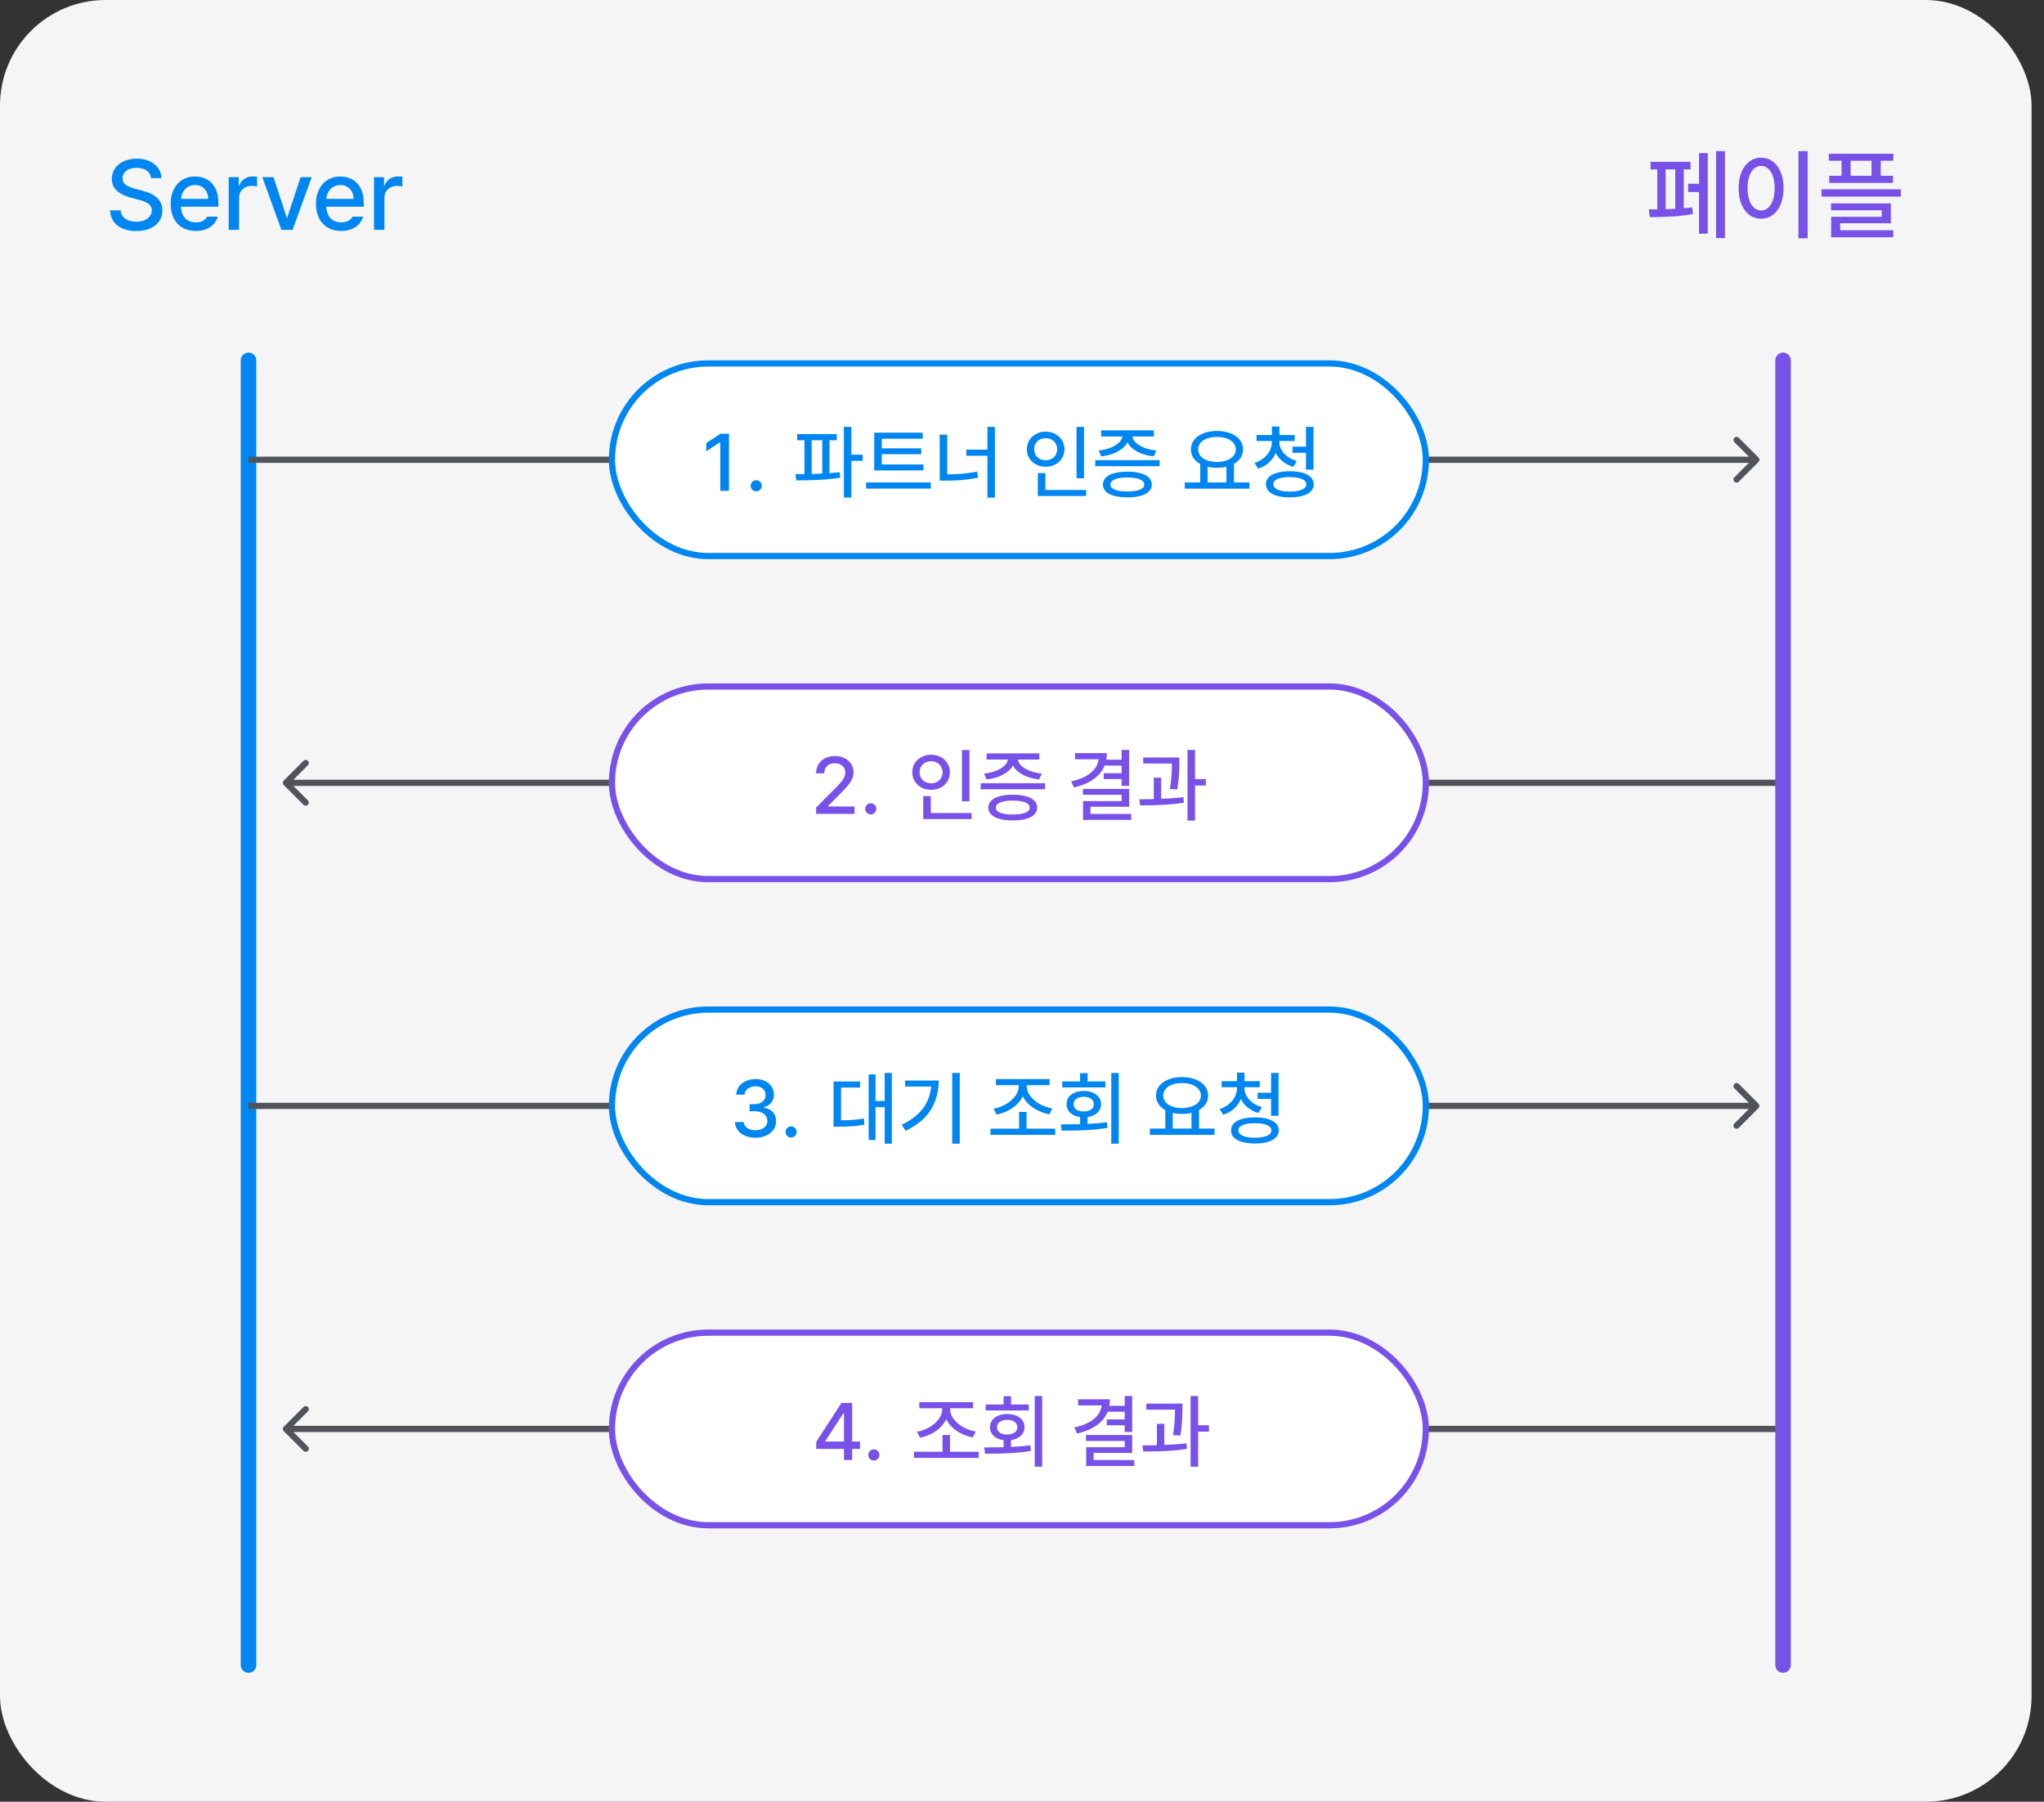
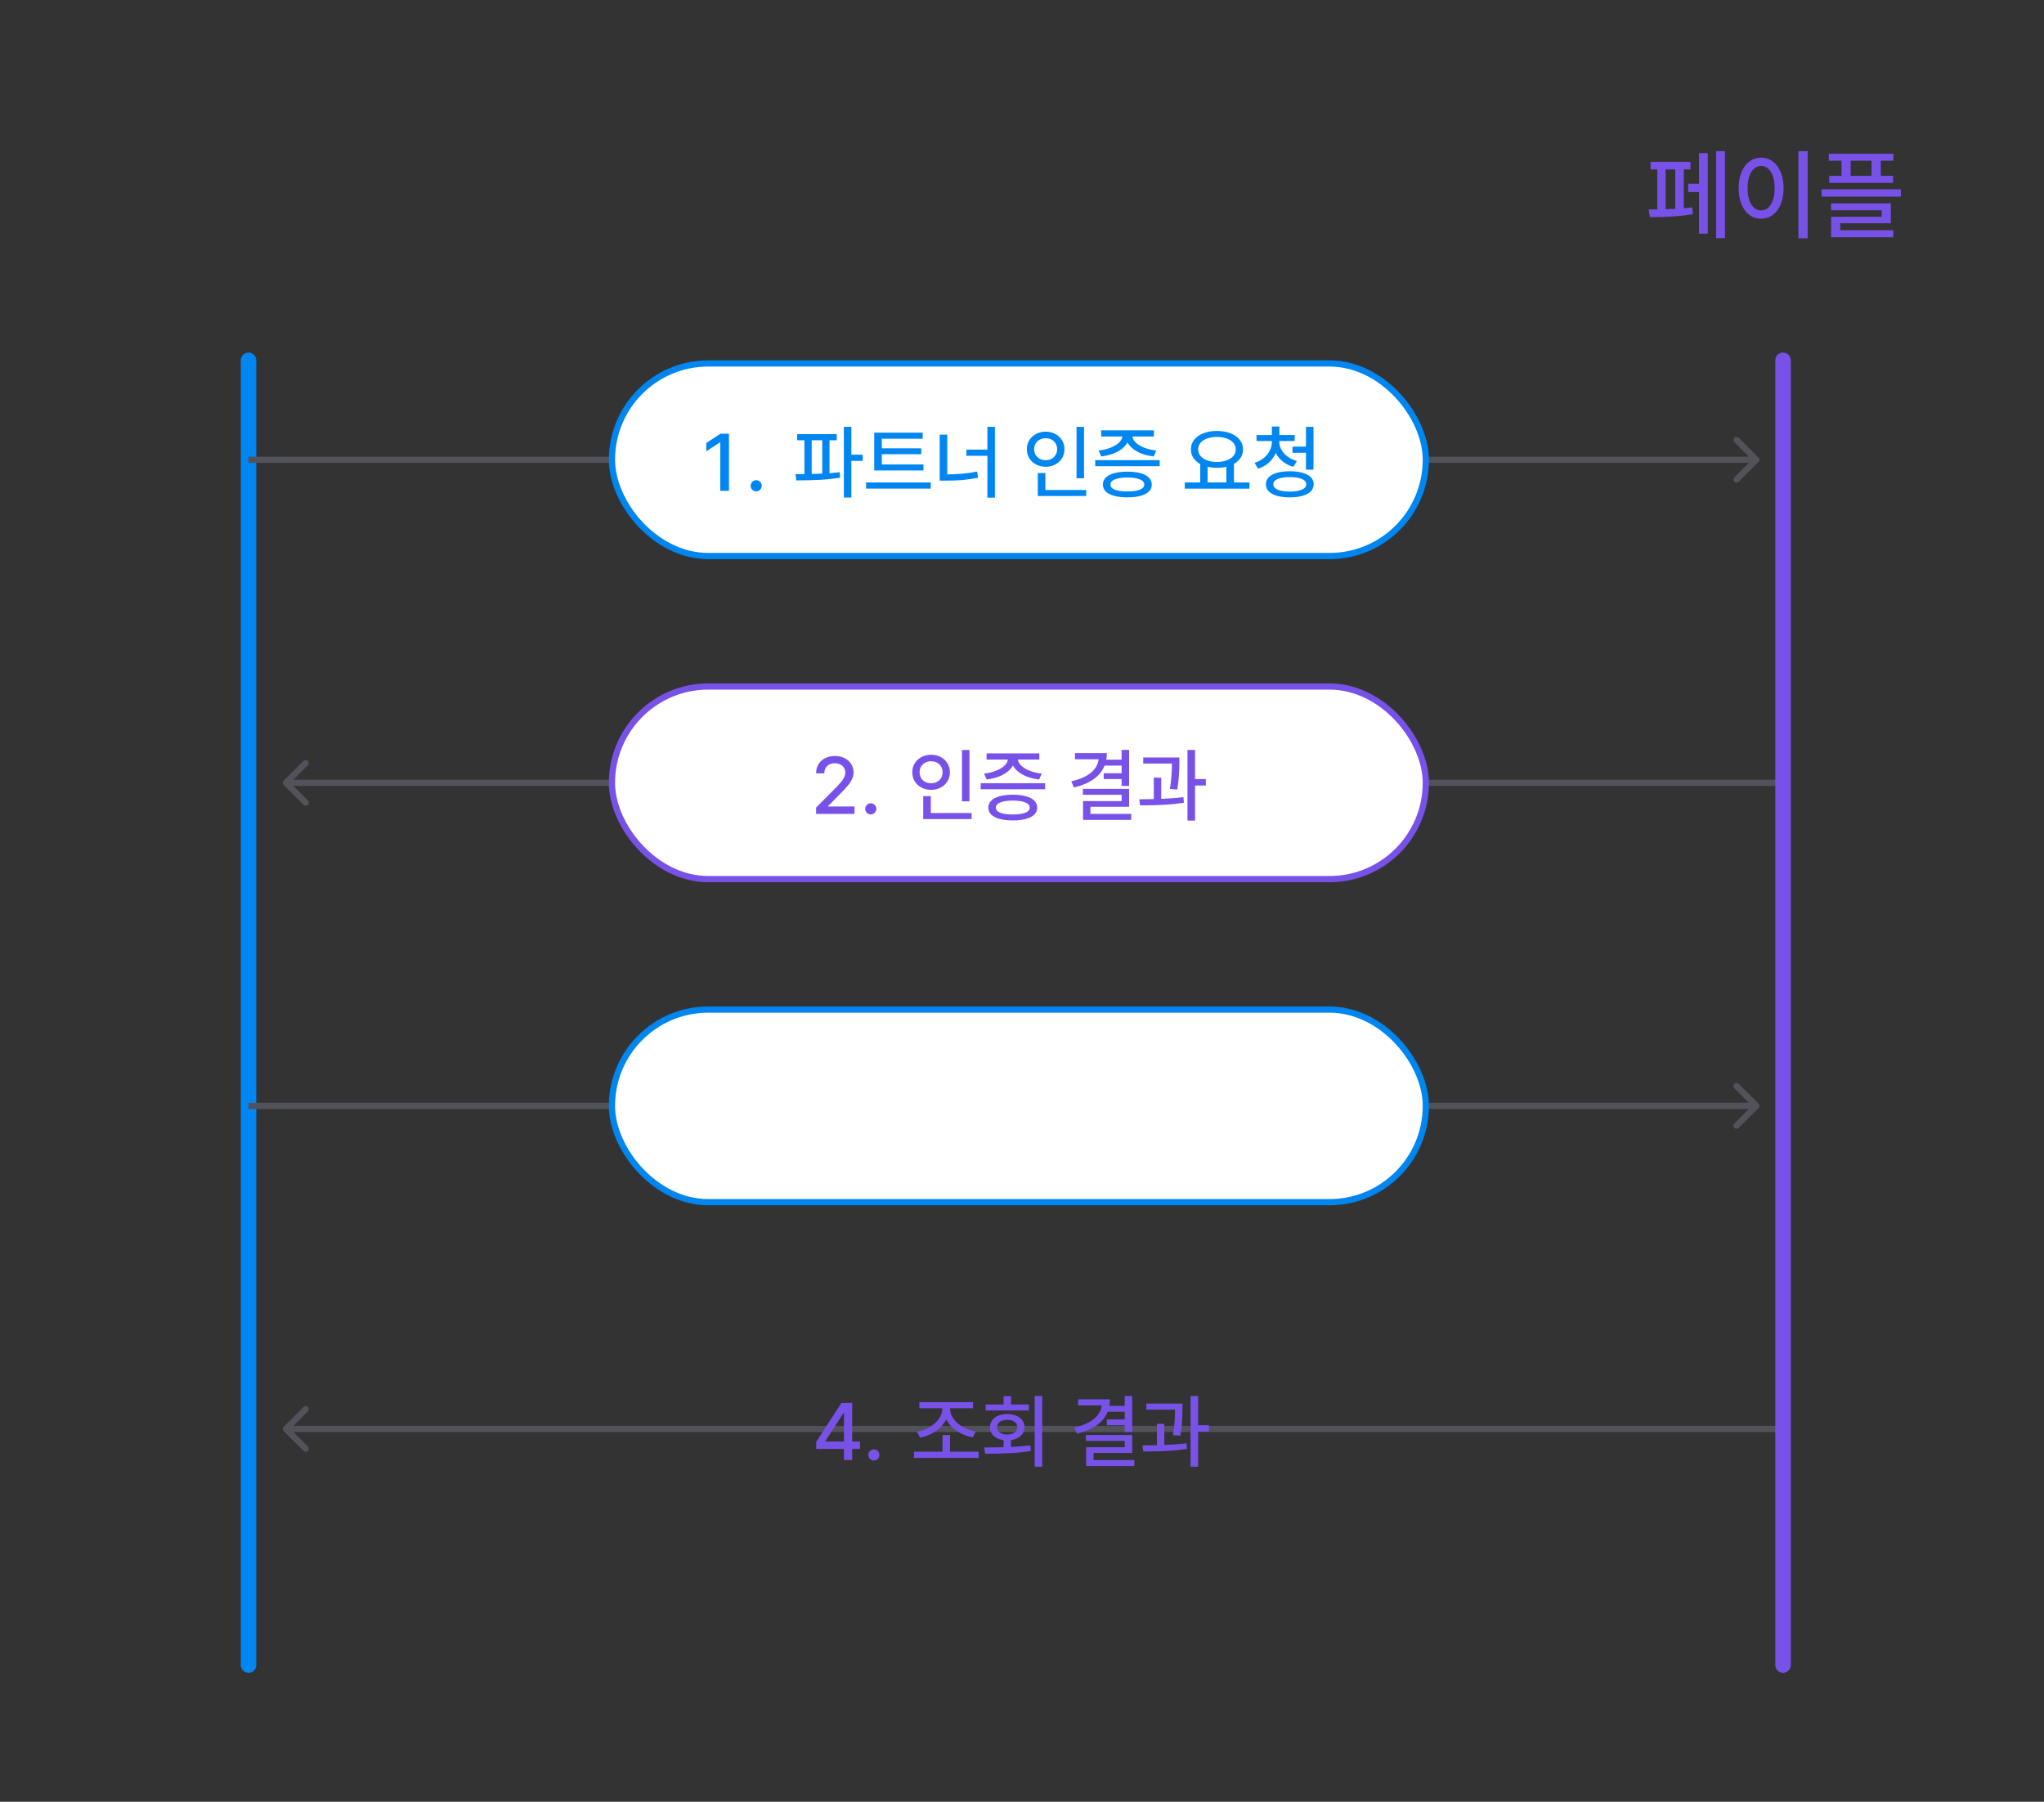
<svg xmlns="http://www.w3.org/2000/svg" width="329" height="290" viewBox="0 0 329 290" fill="none">
  <rect x="0" y="0" width="329" height="290" fill="#333333" stroke="none" />
-   <rect width="327" height="290" rx="17" fill="#F5F5F5" />
-   <path d="M24.312 28.672C24.26 28.151 24.023 27.745 23.602 27.453C23.18 27.162 22.641 27.016 21.984 27.016C21.531 27.016 21.133 27.088 20.789 27.234C20.451 27.375 20.188 27.573 20 27.828C19.812 28.083 19.719 28.37 19.719 28.688C19.719 29.167 19.917 29.537 20.312 29.797C20.708 30.057 21.198 30.255 21.781 30.391L22.875 30.688C25.047 31.213 26.135 32.276 26.141 33.875C26.135 34.516 25.966 35.086 25.633 35.586C25.305 36.086 24.823 36.479 24.188 36.766C23.557 37.047 22.807 37.188 21.938 37.188C21.099 37.188 20.367 37.055 19.742 36.789C19.122 36.518 18.635 36.133 18.281 35.633C17.932 35.133 17.74 34.542 17.703 33.859H19.422C19.469 34.453 19.724 34.906 20.188 35.219C20.656 35.526 21.24 35.682 21.938 35.688C22.417 35.688 22.844 35.612 23.219 35.461C23.599 35.305 23.896 35.089 24.109 34.812C24.328 34.531 24.438 34.208 24.438 33.844C24.438 33.531 24.346 33.268 24.164 33.055C23.982 32.841 23.737 32.667 23.43 32.531C23.128 32.391 22.75 32.26 22.297 32.141L20.953 31.781C20.005 31.521 19.276 31.146 18.766 30.656C18.26 30.167 18.005 29.542 18 28.781C18 28.141 18.174 27.576 18.523 27.086C18.878 26.591 19.359 26.208 19.969 25.938C20.583 25.667 21.271 25.531 22.031 25.531C22.787 25.531 23.461 25.667 24.055 25.938C24.648 26.203 25.115 26.576 25.453 27.055C25.792 27.529 25.969 28.068 25.984 28.672H24.312ZM31.5 37.172C30.677 37.172 29.961 36.992 29.352 36.633C28.742 36.273 28.276 35.766 27.953 35.109C27.63 34.453 27.469 33.688 27.469 32.812C27.469 31.948 27.63 31.182 27.953 30.516C28.276 29.849 28.734 29.331 29.328 28.961C29.922 28.591 30.609 28.406 31.391 28.406C32.073 28.406 32.698 28.555 33.266 28.852C33.833 29.148 34.289 29.617 34.633 30.258C34.982 30.893 35.156 31.698 35.156 32.672V33.266H29.125C29.141 33.797 29.25 34.253 29.453 34.633C29.656 35.013 29.935 35.302 30.289 35.5C30.643 35.698 31.052 35.797 31.516 35.797C31.963 35.797 32.344 35.714 32.656 35.547C32.974 35.375 33.208 35.151 33.359 34.875H35.047C34.922 35.333 34.698 35.737 34.375 36.086C34.052 36.43 33.646 36.698 33.156 36.891C32.667 37.078 32.115 37.172 31.5 37.172ZM33.516 32.016C33.516 31.588 33.427 31.206 33.25 30.867C33.078 30.523 32.831 30.258 32.508 30.07C32.19 29.878 31.823 29.781 31.406 29.781C30.974 29.781 30.588 29.883 30.25 30.086C29.917 30.284 29.654 30.555 29.461 30.898C29.268 31.242 29.159 31.615 29.133 32.016H33.516ZM36.812 28.516H38.422V29.859H38.516C38.672 29.412 38.943 29.055 39.328 28.789C39.719 28.523 40.159 28.391 40.648 28.391C40.893 28.391 41.135 28.401 41.375 28.422V30.016C41.281 29.995 41.146 29.974 40.969 29.953C40.797 29.932 40.635 29.922 40.484 29.922C40.104 29.922 39.763 30.005 39.461 30.172C39.159 30.333 38.919 30.56 38.742 30.852C38.57 31.138 38.484 31.463 38.484 31.828V37H36.812V28.516ZM47.094 37H45.297L42.219 28.516H44.016L46.156 35.031H46.234L48.375 28.516H50.172L47.094 37ZM54.891 37.172C54.068 37.172 53.352 36.992 52.742 36.633C52.133 36.273 51.667 35.766 51.344 35.109C51.021 34.453 50.859 33.688 50.859 32.812C50.859 31.948 51.021 31.182 51.344 30.516C51.667 29.849 52.125 29.331 52.719 28.961C53.312 28.591 54 28.406 54.781 28.406C55.464 28.406 56.089 28.555 56.656 28.852C57.224 29.148 57.68 29.617 58.023 30.258C58.372 30.893 58.547 31.698 58.547 32.672V33.266H52.516C52.531 33.797 52.641 34.253 52.844 34.633C53.047 35.013 53.325 35.302 53.68 35.5C54.034 35.698 54.443 35.797 54.906 35.797C55.354 35.797 55.734 35.714 56.047 35.547C56.365 35.375 56.599 35.151 56.75 34.875H58.438C58.312 35.333 58.089 35.737 57.766 36.086C57.443 36.43 57.036 36.698 56.547 36.891C56.057 37.078 55.505 37.172 54.891 37.172ZM56.906 32.016C56.906 31.588 56.818 31.206 56.641 30.867C56.469 30.523 56.221 30.258 55.898 30.07C55.581 29.878 55.214 29.781 54.797 29.781C54.365 29.781 53.979 29.883 53.641 30.086C53.307 30.284 53.044 30.555 52.852 30.898C52.659 31.242 52.55 31.615 52.523 32.016H56.906ZM60.203 28.516H61.812V29.859H61.906C62.062 29.412 62.333 29.055 62.719 28.789C63.109 28.523 63.55 28.391 64.039 28.391C64.284 28.391 64.526 28.401 64.766 28.422V30.016C64.672 29.995 64.537 29.974 64.359 29.953C64.188 29.932 64.026 29.922 63.875 29.922C63.495 29.922 63.154 30.005 62.852 30.172C62.55 30.333 62.31 30.56 62.133 30.852C61.961 31.138 61.875 31.463 61.875 31.828V37H60.203V28.516Z" fill="#0086F1" />
  <path d="M277.646 38.328H276.224V24.328H277.646V38.328ZM265.38 33.703C265.964 33.703 266.422 33.7 266.755 33.695V27.266H265.677V26.047H272.099V27.266H271.021V33.523C271.412 33.492 271.865 33.443 272.38 33.375L272.49 34.453C270.797 34.786 268.485 34.953 265.552 34.953L265.38 33.703ZM268.099 33.672C268.448 33.667 268.964 33.648 269.646 33.617V27.266H268.099V33.672ZM271.724 29.578H273.474V24.641H274.88V37.609H273.474V30.906H271.724V29.578ZM290.958 38.359H289.474V24.328H290.958V38.359ZM279.849 30.281C279.849 29.302 280.003 28.443 280.31 27.703C280.617 26.958 281.044 26.385 281.591 25.984C282.143 25.578 282.771 25.375 283.474 25.375C284.167 25.375 284.787 25.578 285.333 25.984C285.88 26.385 286.307 26.958 286.615 27.703C286.927 28.443 287.083 29.302 287.083 30.281C287.083 31.271 286.927 32.138 286.615 32.883C286.307 33.628 285.88 34.2 285.333 34.602C284.787 35.003 284.167 35.203 283.474 35.203C282.771 35.203 282.143 35.003 281.591 34.602C281.044 34.2 280.617 33.628 280.31 32.883C280.003 32.138 279.849 31.271 279.849 30.281ZM281.287 30.281C281.287 31.01 281.378 31.646 281.56 32.188C281.742 32.729 281.998 33.146 282.326 33.438C282.659 33.729 283.042 33.875 283.474 33.875C283.901 33.875 284.279 33.729 284.607 33.438C284.935 33.146 285.19 32.729 285.373 32.188C285.555 31.646 285.646 31.01 285.646 30.281C285.646 29.562 285.555 28.935 285.373 28.398C285.19 27.857 284.935 27.44 284.607 27.148C284.279 26.852 283.901 26.703 283.474 26.703C283.042 26.703 282.659 26.852 282.326 27.148C281.998 27.44 281.742 27.857 281.56 28.398C281.378 28.935 281.287 29.562 281.287 30.281ZM304.755 25.875H302.724V28.297H304.693V29.438H294.427V28.297H296.412V25.875H294.365V24.75H304.755V25.875ZM293.193 30.469H305.958V31.641H293.193V30.469ZM294.724 32.734H304.349V35.938H296.193V37.062H304.74V38.188H294.74V34.891H302.88V33.844H294.724V32.734ZM301.24 28.297V25.875H297.88V28.297H301.24Z" fill="#7852E8" />
  <path d="M45.67 125.646C45.475 125.842 45.475 126.158 45.67 126.354L48.852 129.536C49.047 129.731 49.364 129.731 49.559 129.536C49.754 129.34 49.754 129.024 49.559 128.828L46.73 126L49.559 123.172C49.754 122.976 49.754 122.66 49.559 122.464C49.364 122.269 49.047 122.269 48.852 122.464L45.67 125.646ZM46.023 126.5L286.999 126.5L286.999 125.5L46.023 125.5L46.023 126.5Z" fill="#52525B" />
  <path d="M45.67 229.646C45.475 229.842 45.475 230.158 45.67 230.354L48.852 233.536C49.047 233.731 49.364 233.731 49.559 233.536C49.754 233.34 49.754 233.024 49.559 232.828L46.73 230L49.559 227.172C49.754 226.976 49.754 226.66 49.559 226.464C49.364 226.269 49.047 226.269 48.852 226.464L45.67 229.646ZM46.023 230.5L286.999 230.5L286.999 229.5L46.023 229.5L46.023 230.5Z" fill="#52525B" />
  <path d="M40 58L40 268" stroke="#0086F1" stroke-width="2.5" stroke-linecap="round" />
  <path d="M283.05 74.354C283.246 74.158 283.246 73.842 283.05 73.647L279.868 70.465C279.673 70.269 279.357 70.269 279.161 70.465C278.966 70.66 278.966 70.976 279.161 71.172L281.99 74L279.161 76.828C278.966 77.024 278.966 77.34 279.161 77.536C279.357 77.731 279.673 77.731 279.868 77.536L283.05 74.354ZM40 74.5L161.348 74.5L161.348 73.5L40 73.5L40 74.5ZM161.348 74.5L282.697 74.5L282.697 73.5L161.348 73.5L161.348 74.5Z" fill="#52525B" />
  <path d="M283.05 178.354C283.246 178.158 283.246 177.842 283.05 177.646L279.868 174.464C279.673 174.269 279.357 174.269 279.161 174.464C278.966 174.66 278.966 174.976 279.161 175.172L281.99 178L279.161 180.828C278.966 181.024 278.966 181.34 279.161 181.536C279.357 181.731 279.673 181.731 279.868 181.536L283.05 178.354ZM40 178.5L161.348 178.5L161.348 177.5L40 177.5L40 178.5ZM161.348 178.5L282.697 178.5L282.697 177.5L161.348 177.5L161.348 178.5Z" fill="#52525B" />
  <path d="M287 58L287 268" stroke="#7852E8" stroke-width="2.5" stroke-linecap="round" />
  <rect x="98.5" y="110.5" width="131" height="31" rx="15.5" fill="white" stroke="#7852E8" />
-   <rect x="98.5" y="214.5" width="131" height="31" rx="15.5" fill="white" stroke="#7852E8" />
  <path d="M131.36 129.984L134.547 126.772C134.932 126.375 135.226 126.053 135.429 125.808C135.632 125.558 135.787 125.317 135.892 125.084C136.002 124.847 136.057 124.597 136.057 124.335C136.057 124.039 135.983 123.778 135.835 123.554C135.687 123.33 135.484 123.156 135.226 123.034C134.968 122.911 134.678 122.85 134.356 122.85C134.018 122.85 133.721 122.917 133.467 123.053C133.218 123.188 133.023 123.379 132.884 123.624C132.748 123.865 132.68 124.149 132.68 124.475H131.36C131.356 123.924 131.483 123.438 131.741 123.015C131.999 122.591 132.359 122.264 132.82 122.031C133.281 121.798 133.802 121.682 134.382 121.682C134.961 121.682 135.478 121.796 135.93 122.024C136.387 122.249 136.743 122.56 136.997 122.958C137.255 123.355 137.386 123.802 137.39 124.297C137.386 124.648 137.318 124.987 137.187 125.312C137.056 125.634 136.832 125.994 136.514 126.392C136.197 126.785 135.748 127.268 135.169 127.839L133.302 129.73V129.807H137.543V131H131.36V129.984ZM140.158 131.089C139.997 131.089 139.847 131.049 139.707 130.968C139.572 130.888 139.462 130.78 139.377 130.645C139.297 130.509 139.257 130.361 139.257 130.2C139.257 130.035 139.297 129.883 139.377 129.743C139.458 129.604 139.565 129.493 139.701 129.413C139.841 129.328 139.993 129.286 140.158 129.286C140.319 129.286 140.467 129.326 140.602 129.407C140.742 129.487 140.852 129.597 140.932 129.737C141.017 129.876 141.059 130.027 141.059 130.188C141.059 130.348 141.017 130.499 140.932 130.638C140.852 130.774 140.742 130.884 140.602 130.968C140.467 131.049 140.319 131.089 140.158 131.089ZM156.044 128.981H154.838V120.717H156.044V128.981ZM146.84 124.297C146.84 123.759 146.973 123.277 147.24 122.85C147.506 122.422 147.87 122.088 148.332 121.847C148.793 121.601 149.307 121.479 149.874 121.479C150.441 121.479 150.953 121.601 151.41 121.847C151.871 122.088 152.233 122.422 152.496 122.85C152.762 123.277 152.896 123.759 152.896 124.297C152.896 124.843 152.762 125.332 152.496 125.763C152.233 126.191 151.871 126.525 151.41 126.766C150.953 127.007 150.441 127.128 149.874 127.128C149.307 127.128 148.793 127.007 148.332 126.766C147.87 126.525 147.506 126.191 147.24 125.763C146.973 125.332 146.84 124.843 146.84 124.297ZM148.021 124.297C148.021 124.648 148.099 124.959 148.255 125.23C148.416 125.497 148.638 125.704 148.922 125.852C149.205 126 149.523 126.074 149.874 126.074C150.221 126.074 150.534 126 150.813 125.852C151.093 125.704 151.313 125.497 151.474 125.23C151.634 124.959 151.715 124.648 151.715 124.297C151.715 123.954 151.634 123.649 151.474 123.383C151.313 123.112 151.093 122.903 150.813 122.754C150.534 122.606 150.221 122.532 149.874 122.532C149.523 122.532 149.205 122.606 148.922 122.754C148.638 122.903 148.416 123.112 148.255 123.383C148.099 123.649 148.021 123.954 148.021 124.297ZM148.604 128.144H149.823V130.86H156.387V131.838H148.604V128.144ZM168.219 127.039H157.847V126.062H168.219V127.039ZM158.393 124.513C159.074 124.441 159.698 124.297 160.265 124.081C160.832 123.861 161.289 123.592 161.636 123.275C161.983 122.958 162.178 122.617 162.22 122.253H158.799V121.263H167.292V122.253H163.833C163.879 122.617 164.074 122.958 164.417 123.275C164.764 123.592 165.221 123.861 165.788 124.081C166.359 124.297 166.992 124.441 167.686 124.513L167.254 125.465C166.594 125.389 165.98 125.249 165.413 125.046C164.85 124.839 164.364 124.578 163.953 124.265C163.543 123.952 163.236 123.599 163.033 123.205C162.825 123.599 162.516 123.952 162.106 124.265C161.695 124.578 161.207 124.839 160.64 125.046C160.077 125.249 159.467 125.389 158.812 125.465L158.393 124.513ZM159.078 129.997C159.078 129.561 159.235 129.187 159.548 128.874C159.861 128.56 160.314 128.323 160.906 128.163C161.499 127.998 162.205 127.915 163.026 127.915C163.839 127.915 164.539 127.998 165.127 128.163C165.716 128.323 166.166 128.56 166.479 128.874C166.793 129.187 166.949 129.561 166.949 129.997C166.949 130.433 166.793 130.805 166.479 131.114C166.166 131.423 165.716 131.656 165.127 131.812C164.543 131.973 163.843 132.054 163.026 132.054C162.205 132.054 161.499 131.973 160.906 131.812C160.314 131.656 159.861 131.423 159.548 131.114C159.235 130.805 159.078 130.433 159.078 129.997ZM160.297 129.997C160.293 130.353 160.523 130.625 160.989 130.816C161.458 131.006 162.123 131.102 162.982 131.102C163.862 131.102 164.541 131.008 165.02 130.822C165.502 130.632 165.743 130.357 165.743 129.997C165.743 129.633 165.506 129.354 165.032 129.159C164.562 128.965 163.894 128.863 163.026 128.854C162.15 128.863 161.475 128.965 161.001 129.159C160.528 129.354 160.293 129.633 160.297 129.997ZM181.739 126.493H180.533V125.401H177.651V124.462H180.533V123.23H177.791C177.444 124.102 176.852 124.832 176.014 125.42C175.18 126.009 174.126 126.451 172.853 126.747L172.434 125.757C173.779 125.461 174.822 125.008 175.563 124.398C176.308 123.789 176.731 123.061 176.833 122.215H173.03V121.225H178.159C178.159 121.589 178.127 121.94 178.064 122.278H180.533V120.704H181.739V126.493ZM174.3 126.976H181.739V129.857H175.519V131H182.082V131.965H174.325V128.943H180.533V127.928H174.3V126.976ZM189.826 122.621C189.822 123.379 189.801 124.09 189.763 124.754C189.725 125.418 189.636 126.193 189.496 127.077L188.303 126.988C188.434 126.18 188.521 125.454 188.563 124.811C188.605 124.168 188.629 123.531 188.633 122.9H184.012V121.923H189.826V122.621ZM183.377 128.651C184.414 128.643 185.192 128.632 185.713 128.62V125.173H186.906V128.582C188.349 128.522 189.543 128.431 190.486 128.309L190.55 129.21C188.819 129.489 186.65 129.629 184.043 129.629H183.517L183.377 128.651ZM191.134 120.704H192.353V125.401H194.092V126.43H192.353V132.079H191.134V120.704Z" fill="#7852E8" />
  <path d="M131.378 232.08L135.44 225.809H137.167V232.029H138.424V233.21H137.167V235H135.846V233.21H131.378V232.08ZM135.846 232.029V227.472H135.745L132.85 231.953V232.029H135.846ZM140.658 235.089C140.497 235.089 140.347 235.049 140.207 234.968C140.072 234.888 139.962 234.78 139.877 234.645C139.797 234.509 139.757 234.361 139.757 234.2C139.757 234.035 139.797 233.883 139.877 233.743C139.958 233.604 140.065 233.493 140.201 233.413C140.341 233.328 140.493 233.286 140.658 233.286C140.819 233.286 140.967 233.326 141.102 233.407C141.242 233.487 141.352 233.597 141.432 233.737C141.517 233.876 141.559 234.027 141.559 234.188C141.559 234.348 141.517 234.499 141.432 234.638C141.352 234.774 141.242 234.884 141.102 234.968C140.967 235.049 140.819 235.089 140.658 235.089ZM157.521 234.657H147.111V233.667H151.707V230.976H152.913V233.667H157.521V234.657ZM147.594 230.455C148.296 230.337 148.961 230.095 149.587 229.731C150.213 229.368 150.717 228.925 151.098 228.405C151.479 227.88 151.669 227.336 151.669 226.773V226.672H147.975V225.682H156.62V226.672H152.926V226.773C152.926 227.336 153.116 227.876 153.497 228.392C153.882 228.908 154.392 229.346 155.027 229.706C155.666 230.062 156.345 230.294 157.064 230.404L156.582 231.356C155.964 231.242 155.374 231.052 154.811 230.785C154.252 230.514 153.755 230.18 153.319 229.782C152.883 229.384 152.545 228.94 152.304 228.449C152.067 228.944 151.732 229.395 151.301 229.801C150.869 230.203 150.376 230.542 149.822 230.817C149.272 231.092 148.694 231.289 148.089 231.407L147.594 230.455ZM167.754 236.079H166.548V224.704H167.754V236.079ZM158.41 232.981C159.781 232.973 160.822 232.96 161.533 232.943V231.801C161.093 231.742 160.708 231.619 160.378 231.433C160.048 231.246 159.794 231.007 159.616 230.715C159.438 230.423 159.35 230.095 159.35 229.731C159.35 229.308 159.464 228.936 159.692 228.614C159.921 228.293 160.245 228.043 160.664 227.865C161.083 227.688 161.563 227.599 162.104 227.599C162.655 227.599 163.141 227.688 163.564 227.865C163.988 228.043 164.318 228.293 164.555 228.614C164.792 228.936 164.91 229.308 164.91 229.731C164.91 230.091 164.819 230.417 164.637 230.709C164.459 230.997 164.206 231.234 163.875 231.42C163.55 231.606 163.167 231.731 162.727 231.794V232.899C163.945 232.84 164.986 232.753 165.85 232.639L165.938 233.54C164.876 233.718 163.772 233.836 162.625 233.896C161.478 233.955 160.266 233.984 158.988 233.984H158.575L158.41 232.981ZM158.651 226.062H161.533V224.729H162.739V226.062H165.596V227.027H158.651V226.062ZM160.492 229.731C160.488 229.968 160.551 230.176 160.683 230.354C160.818 230.527 161.006 230.662 161.248 230.76C161.493 230.853 161.772 230.899 162.085 230.899C162.416 230.899 162.705 230.853 162.955 230.76C163.209 230.667 163.406 230.533 163.545 230.36C163.685 230.182 163.755 229.973 163.755 229.731C163.755 229.49 163.685 229.281 163.545 229.103C163.41 228.921 163.217 228.781 162.968 228.684C162.718 228.587 162.43 228.538 162.104 228.538C161.787 228.538 161.506 228.587 161.26 228.684C161.015 228.781 160.824 228.921 160.689 229.103C160.554 229.281 160.488 229.49 160.492 229.731ZM182.239 230.493H181.033V229.401H178.151V228.462H181.033V227.23H178.291C177.944 228.102 177.352 228.832 176.514 229.42C175.68 230.009 174.626 230.451 173.353 230.747L172.934 229.757C174.279 229.461 175.322 229.008 176.063 228.398C176.808 227.789 177.231 227.061 177.333 226.215H173.53V225.225H178.659C178.659 225.589 178.627 225.94 178.564 226.278H181.033V224.704H182.239V230.493ZM174.8 230.976H182.239V233.857H176.019V235H182.582V235.965H174.825V232.943H181.033V231.928H174.8V230.976ZM190.326 226.621C190.322 227.379 190.301 228.09 190.263 228.754C190.225 229.418 190.136 230.193 189.996 231.077L188.803 230.988C188.934 230.18 189.021 229.454 189.063 228.811C189.105 228.168 189.129 227.531 189.133 226.9H184.512V225.923H190.326V226.621ZM183.877 232.651C184.914 232.643 185.692 232.632 186.213 232.62V229.173H187.406V232.582C188.849 232.522 190.043 232.431 190.986 232.309L191.05 233.21C189.319 233.489 187.15 233.629 184.543 233.629H184.017L183.877 232.651ZM191.634 224.704H192.853V229.401H194.592V230.43H192.853V236.079H191.634V224.704Z" fill="#7852E8" />
  <rect x="98.5" y="58.5" width="131" height="31" rx="15.5" fill="white" stroke="#0086F1" />
  <rect x="98.5" y="162.5" width="131" height="31" rx="15.5" fill="white" stroke="#0086F1" />
  <path d="M117.338 79H115.929V71.205H115.878L113.682 72.64V71.307L115.967 69.809H117.338V79ZM121.718 79.089C121.557 79.089 121.407 79.049 121.267 78.968C121.132 78.888 121.022 78.78 120.937 78.644C120.857 78.509 120.817 78.361 120.817 78.2C120.817 78.035 120.857 77.883 120.937 77.743C121.018 77.603 121.126 77.493 121.261 77.413C121.401 77.329 121.553 77.286 121.718 77.286C121.879 77.286 122.027 77.326 122.162 77.407C122.302 77.487 122.412 77.597 122.492 77.737C122.577 77.876 122.619 78.027 122.619 78.188C122.619 78.348 122.577 78.499 122.492 78.638C122.412 78.774 122.302 78.884 122.162 78.968C122.027 79.049 121.879 79.089 121.718 79.089ZM134.684 70.862H133.516V76.163C134.138 76.112 134.688 76.059 135.167 76.004L135.23 76.88C134.172 77.058 133.065 77.176 131.91 77.235C130.755 77.29 129.509 77.32 128.171 77.324L128.032 76.321C128.319 76.321 128.802 76.317 129.479 76.309V70.862H128.311V69.872H134.684V70.862ZM130.647 76.29C131.214 76.277 131.781 76.258 132.348 76.232V70.862H130.647V76.29ZM135.827 68.704H137.033V73.186H138.861V74.176H137.033V80.079H135.827V68.704ZM148.636 75.725H140.714V69.644H148.522V70.621H141.933V72.157H148.281V73.109H141.933V74.76H148.636V75.725ZM139.407 77.654H149.817V78.644H139.407V77.654ZM160.138 80.105H158.932V73.363H155.542V72.373H158.932V68.704H160.138V80.105ZM151.251 69.961H152.47V76.359C153.359 76.347 154.188 76.306 154.958 76.239C155.729 76.171 156.503 76.059 157.282 75.902L157.434 76.893C156.562 77.07 155.705 77.195 154.863 77.267C154.025 77.335 153.126 77.367 152.166 77.362H151.251V69.961ZM174.484 76.981H173.278V68.717H174.484V76.981ZM165.28 72.297C165.28 71.759 165.413 71.277 165.68 70.85C165.946 70.422 166.31 70.088 166.771 69.847C167.233 69.601 167.747 69.478 168.314 69.478C168.881 69.478 169.393 69.601 169.85 69.847C170.311 70.088 170.673 70.422 170.936 70.85C171.202 71.277 171.335 71.759 171.335 72.297C171.335 72.843 171.202 73.332 170.936 73.763C170.673 74.191 170.311 74.525 169.85 74.766C169.393 75.007 168.881 75.128 168.314 75.128C167.747 75.128 167.233 75.007 166.771 74.766C166.31 74.525 165.946 74.191 165.68 73.763C165.413 73.332 165.28 72.843 165.28 72.297ZM166.46 72.297C166.46 72.648 166.539 72.959 166.695 73.23C166.856 73.497 167.078 73.704 167.362 73.852C167.645 74 167.963 74.074 168.314 74.074C168.661 74.074 168.974 74 169.253 73.852C169.533 73.704 169.753 73.497 169.914 73.23C170.074 72.959 170.155 72.648 170.155 72.297C170.155 71.954 170.074 71.649 169.914 71.383C169.753 71.112 169.533 70.903 169.253 70.754C168.974 70.606 168.661 70.532 168.314 70.532C167.963 70.532 167.645 70.606 167.362 70.754C167.078 70.903 166.856 71.112 166.695 71.383C166.539 71.649 166.46 71.954 166.46 72.297ZM167.044 76.144H168.263V78.86H174.827V79.838H167.044V76.144ZM186.659 75.039H176.287V74.061H186.659V75.039ZM176.833 72.513C177.514 72.441 178.138 72.297 178.705 72.081C179.272 71.861 179.729 71.592 180.076 71.275C180.423 70.957 180.618 70.617 180.66 70.253H177.239V69.263H185.732V70.253H182.272C182.319 70.617 182.514 70.957 182.856 71.275C183.203 71.592 183.66 71.861 184.228 72.081C184.799 72.297 185.431 72.441 186.125 72.513L185.694 73.465C185.034 73.389 184.42 73.249 183.853 73.046C183.29 72.838 182.804 72.578 182.393 72.265C181.983 71.952 181.676 71.599 181.473 71.205C181.265 71.599 180.956 71.952 180.546 72.265C180.135 72.578 179.647 72.838 179.08 73.046C178.517 73.249 177.907 73.389 177.251 73.465L176.833 72.513ZM177.518 77.997C177.518 77.561 177.675 77.187 177.988 76.874C178.301 76.56 178.754 76.323 179.346 76.163C179.939 75.998 180.645 75.915 181.466 75.915C182.279 75.915 182.979 75.998 183.567 76.163C184.156 76.323 184.606 76.56 184.919 76.874C185.233 77.187 185.389 77.561 185.389 77.997C185.389 78.433 185.233 78.805 184.919 79.114C184.606 79.423 184.156 79.656 183.567 79.812C182.983 79.973 182.283 80.054 181.466 80.054C180.645 80.054 179.939 79.973 179.346 79.812C178.754 79.656 178.301 79.423 177.988 79.114C177.675 78.805 177.518 78.433 177.518 77.997ZM178.737 77.997C178.733 78.353 178.963 78.626 179.429 78.816C179.898 79.006 180.563 79.102 181.422 79.102C182.302 79.102 182.981 79.008 183.459 78.822C183.942 78.632 184.183 78.357 184.183 77.997C184.183 77.633 183.946 77.354 183.472 77.159C183.002 76.965 182.334 76.863 181.466 76.855C180.59 76.863 179.915 76.965 179.441 77.159C178.967 77.354 178.733 77.633 178.737 77.997ZM201.106 78.657H190.696V77.654H193.184V74.684C192.706 74.421 192.336 74.089 192.073 73.687C191.811 73.285 191.682 72.834 191.686 72.335C191.686 71.747 191.864 71.228 192.219 70.78C192.575 70.331 193.07 69.984 193.705 69.739C194.344 69.489 195.067 69.364 195.875 69.364C196.684 69.364 197.407 69.489 198.046 69.739C198.685 69.984 199.183 70.331 199.538 70.78C199.898 71.228 200.078 71.747 200.078 72.335C200.078 72.83 199.951 73.276 199.697 73.674C199.443 74.068 199.083 74.396 198.618 74.658V77.654H201.106V78.657ZM192.854 72.335C192.854 72.737 192.981 73.09 193.235 73.395C193.489 73.7 193.844 73.937 194.301 74.106C194.758 74.271 195.283 74.353 195.875 74.353C196.464 74.353 196.986 74.269 197.443 74.1C197.905 73.93 198.264 73.695 198.522 73.395C198.781 73.09 198.91 72.737 198.91 72.335C198.91 71.933 198.781 71.582 198.522 71.281C198.264 70.977 197.905 70.742 197.443 70.577C196.986 70.412 196.464 70.329 195.875 70.329C195.283 70.329 194.758 70.412 194.301 70.577C193.844 70.742 193.489 70.977 193.235 71.281C192.981 71.582 192.854 71.933 192.854 72.335ZM197.399 77.654V75.128C196.925 75.238 196.417 75.293 195.875 75.293C195.342 75.293 194.843 75.238 194.377 75.128V77.654H197.399ZM205.917 71.129C205.917 71.573 206.034 72.001 206.267 72.411C206.499 72.822 206.829 73.183 207.257 73.497C207.684 73.81 208.181 74.045 208.749 74.201L208.177 75.141C207.526 74.954 206.956 74.669 206.47 74.284C205.983 73.894 205.609 73.433 205.346 72.9C205.092 73.497 204.722 74.017 204.235 74.461C203.749 74.901 203.171 75.225 202.502 75.433L201.931 74.506C202.498 74.324 202.991 74.061 203.41 73.719C203.833 73.376 204.157 72.98 204.381 72.532C204.61 72.083 204.724 71.616 204.724 71.129V70.989H202.249V70.024H204.724V68.653H205.93V70.024H208.393V70.989H205.917V71.129ZM203.759 77.946C203.759 77.506 203.912 77.13 204.216 76.816C204.525 76.503 204.967 76.264 205.543 76.099C206.123 75.934 206.81 75.852 207.606 75.852C208.397 75.852 209.081 75.934 209.656 76.099C210.236 76.264 210.68 76.503 210.989 76.816C211.298 77.13 211.453 77.506 211.453 77.946C211.453 78.391 211.296 78.769 210.983 79.082C210.674 79.4 210.232 79.641 209.656 79.806C209.081 79.971 208.397 80.054 207.606 80.054C206.815 80.054 206.129 79.971 205.549 79.806C204.97 79.641 204.525 79.4 204.216 79.082C203.912 78.765 203.759 78.386 203.759 77.946ZM204.953 77.946C204.953 78.192 205.056 78.403 205.264 78.581C205.475 78.755 205.78 78.89 206.178 78.987C206.576 79.08 207.052 79.127 207.606 79.127C208.44 79.123 209.089 79.017 209.555 78.81C210.02 78.602 210.255 78.314 210.259 77.946C210.255 77.578 210.02 77.295 209.555 77.096C209.093 76.893 208.444 76.791 207.606 76.791C206.768 76.791 206.114 76.893 205.645 77.096C205.179 77.295 204.948 77.578 204.953 77.946ZM208.038 71.891H210.208V68.704H211.415V75.598H210.208V72.881H208.038V71.891Z" fill="#0086F1" />
-   <path d="M121.61 183.127C120.984 183.127 120.421 183.021 119.922 182.81C119.426 182.598 119.035 182.302 118.747 181.921C118.464 181.536 118.314 181.096 118.297 180.601H119.718C119.735 180.863 119.826 181.096 119.991 181.299C120.161 181.498 120.385 181.652 120.664 181.762C120.944 181.868 121.255 181.921 121.597 181.921C121.966 181.921 122.294 181.86 122.581 181.737C122.873 181.61 123.102 181.432 123.267 181.204C123.432 180.975 123.514 180.715 123.514 180.423C123.514 180.118 123.432 179.849 123.267 179.617C123.106 179.38 122.869 179.196 122.556 179.064C122.243 178.929 121.872 178.861 121.445 178.861H120.658V177.719H121.445C121.792 177.719 122.099 177.66 122.365 177.541C122.636 177.418 122.846 177.247 122.994 177.027C123.146 176.807 123.222 176.551 123.222 176.259C123.222 175.979 123.157 175.734 123.026 175.522C122.894 175.311 122.708 175.146 122.467 175.027C122.226 174.909 121.944 174.85 121.623 174.85C121.314 174.85 121.024 174.905 120.753 175.015C120.487 175.125 120.271 175.283 120.106 175.491C119.941 175.694 119.854 175.929 119.845 176.195H118.5C118.512 175.709 118.658 175.275 118.938 174.894C119.221 174.509 119.6 174.211 120.074 173.999C120.548 173.787 121.068 173.682 121.635 173.682C122.224 173.682 122.74 173.794 123.184 174.018C123.629 174.242 123.971 174.547 124.213 174.932C124.454 175.313 124.572 175.73 124.568 176.183C124.572 176.699 124.428 177.137 124.136 177.497C123.844 177.856 123.447 178.1 122.943 178.227V178.29C123.358 178.349 123.713 178.478 124.009 178.677C124.31 178.872 124.536 179.124 124.689 179.433C124.845 179.742 124.924 180.089 124.924 180.474C124.924 180.977 124.78 181.432 124.492 181.838C124.208 182.24 123.813 182.556 123.305 182.784C122.801 183.013 122.236 183.127 121.61 183.127ZM127.336 183.089C127.175 183.089 127.025 183.049 126.885 182.968C126.75 182.888 126.64 182.78 126.555 182.645C126.474 182.509 126.434 182.361 126.434 182.2C126.434 182.035 126.474 181.883 126.555 181.743C126.635 181.604 126.743 181.493 126.879 181.413C127.018 181.328 127.171 181.286 127.336 181.286C127.496 181.286 127.645 181.326 127.78 181.407C127.92 181.487 128.03 181.597 128.11 181.737C128.195 181.876 128.237 182.027 128.237 182.188C128.237 182.348 128.195 182.499 128.11 182.638C128.03 182.774 127.92 182.884 127.78 182.968C127.645 183.049 127.496 183.089 127.336 183.089ZM143.552 184.079H142.396V178.201H140.924V183.495H139.819V172.933H140.924V177.211H142.396V172.704H143.552V184.079ZM134.17 174.075H138.436V175.053H135.376V180.321C136.117 180.317 136.766 180.294 137.325 180.251C137.888 180.209 138.461 180.131 139.045 180.017L139.134 181.007C138.499 181.138 137.873 181.227 137.255 181.273C136.641 181.316 135.867 181.341 134.932 181.35H134.17V174.075ZM154.482 184.079H153.264V172.704H154.482V184.079ZM145.139 181.032C146.628 180.321 147.76 179.456 148.535 178.436C149.309 177.416 149.756 176.233 149.874 174.888H145.685V173.923H151.093C151.093 175.683 150.672 177.247 149.83 178.614C148.992 179.981 147.64 181.113 145.773 182.01L145.139 181.032ZM169.844 182.657H159.434V181.667H164.029V178.976H165.235V181.667H169.844V182.657ZM159.916 178.455C160.618 178.337 161.283 178.095 161.909 177.731C162.535 177.368 163.039 176.925 163.42 176.405C163.801 175.88 163.991 175.336 163.991 174.773V174.672H160.297V173.682H168.942V174.672H165.248V174.773C165.248 175.336 165.438 175.876 165.819 176.392C166.204 176.908 166.714 177.346 167.349 177.706C167.988 178.062 168.667 178.294 169.387 178.404L168.904 179.356C168.286 179.242 167.696 179.052 167.133 178.785C166.575 178.514 166.077 178.18 165.642 177.782C165.206 177.384 164.867 176.94 164.626 176.449C164.389 176.944 164.055 177.395 163.623 177.801C163.191 178.203 162.698 178.542 162.144 178.817C161.594 179.092 161.016 179.289 160.411 179.407L159.916 178.455ZM180.076 184.079H178.87V172.704H180.076V184.079ZM170.732 180.981C172.104 180.973 173.145 180.96 173.855 180.943V179.801C173.415 179.742 173.03 179.619 172.7 179.433C172.37 179.246 172.116 179.007 171.938 178.715C171.761 178.423 171.672 178.095 171.672 177.731C171.672 177.308 171.786 176.936 172.015 176.614C172.243 176.293 172.567 176.043 172.986 175.865C173.405 175.688 173.885 175.599 174.427 175.599C174.977 175.599 175.464 175.688 175.887 175.865C176.31 176.043 176.64 176.293 176.877 176.614C177.114 176.936 177.232 177.308 177.232 177.731C177.232 178.091 177.141 178.417 176.959 178.709C176.782 178.997 176.528 179.234 176.198 179.42C175.872 179.606 175.489 179.731 175.049 179.794V180.899C176.268 180.84 177.309 180.753 178.172 180.639L178.261 181.54C177.199 181.718 176.094 181.836 174.947 181.896C173.8 181.955 172.588 181.984 171.31 181.984H170.897L170.732 180.981ZM170.974 174.062H173.855V172.729H175.062V174.062H177.918V175.027H170.974V174.062ZM172.814 177.731C172.81 177.968 172.874 178.176 173.005 178.354C173.14 178.527 173.329 178.662 173.57 178.76C173.815 178.853 174.095 178.899 174.408 178.899C174.738 178.899 175.028 178.853 175.277 178.76C175.531 178.667 175.728 178.533 175.868 178.36C176.007 178.182 176.077 177.973 176.077 177.731C176.077 177.49 176.007 177.281 175.868 177.103C175.732 176.921 175.54 176.781 175.29 176.684C175.04 176.587 174.753 176.538 174.427 176.538C174.109 176.538 173.828 176.587 173.583 176.684C173.337 176.781 173.147 176.921 173.011 177.103C172.876 177.281 172.81 177.49 172.814 177.731ZM195.488 182.657H185.078V181.654H187.566V178.684C187.088 178.421 186.718 178.089 186.456 177.687C186.193 177.285 186.064 176.834 186.068 176.335C186.068 175.747 186.246 175.228 186.602 174.78C186.957 174.331 187.452 173.984 188.087 173.739C188.726 173.489 189.45 173.364 190.258 173.364C191.066 173.364 191.79 173.489 192.429 173.739C193.068 173.984 193.565 174.331 193.92 174.78C194.28 175.228 194.46 175.747 194.46 176.335C194.46 176.83 194.333 177.277 194.079 177.674C193.825 178.068 193.465 178.396 193 178.658V181.654H195.488V182.657ZM187.236 176.335C187.236 176.737 187.363 177.09 187.617 177.395C187.871 177.7 188.227 177.937 188.684 178.106C189.141 178.271 189.665 178.354 190.258 178.354C190.846 178.354 191.369 178.269 191.826 178.1C192.287 177.93 192.647 177.695 192.905 177.395C193.163 177.09 193.292 176.737 193.292 176.335C193.292 175.933 193.163 175.582 192.905 175.281C192.647 174.977 192.287 174.742 191.826 174.577C191.369 174.412 190.846 174.329 190.258 174.329C189.665 174.329 189.141 174.412 188.684 174.577C188.227 174.742 187.871 174.977 187.617 175.281C187.363 175.582 187.236 175.933 187.236 176.335ZM191.781 181.654V179.128C191.307 179.238 190.799 179.293 190.258 179.293C189.725 179.293 189.225 179.238 188.76 179.128V181.654H191.781ZM200.3 175.129C200.3 175.573 200.416 176.001 200.649 176.411C200.882 176.822 201.212 177.183 201.639 177.497C202.067 177.81 202.564 178.045 203.131 178.201L202.56 179.141C201.908 178.954 201.339 178.669 200.852 178.284C200.365 177.894 199.991 177.433 199.729 176.9C199.475 177.497 199.104 178.017 198.618 178.461C198.131 178.902 197.553 179.225 196.885 179.433L196.313 178.506C196.881 178.324 197.374 178.062 197.792 177.719C198.216 177.376 198.539 176.98 198.764 176.532C198.992 176.083 199.106 175.616 199.106 175.129V174.989H196.631V174.024H199.106V172.653H200.312V174.024H202.775V174.989H200.3V175.129ZM198.142 181.946C198.142 181.506 198.294 181.13 198.599 180.816C198.908 180.503 199.35 180.264 199.925 180.099C200.505 179.934 201.193 179.852 201.988 179.852C202.78 179.852 203.463 179.934 204.039 180.099C204.618 180.264 205.063 180.503 205.372 180.816C205.681 181.13 205.835 181.506 205.835 181.946C205.835 182.391 205.678 182.769 205.365 183.083C205.056 183.4 204.614 183.641 204.039 183.806C203.463 183.971 202.78 184.054 201.988 184.054C201.197 184.054 200.511 183.971 199.932 183.806C199.352 183.641 198.908 183.4 198.599 183.083C198.294 182.765 198.142 182.386 198.142 181.946ZM199.335 181.946C199.335 182.192 199.439 182.403 199.646 182.581C199.858 182.755 200.162 182.89 200.56 182.987C200.958 183.08 201.434 183.127 201.988 183.127C202.822 183.123 203.472 183.017 203.937 182.81C204.403 182.602 204.637 182.314 204.642 181.946C204.637 181.578 204.403 181.295 203.937 181.096C203.476 180.893 202.826 180.791 201.988 180.791C201.15 180.791 200.497 180.893 200.027 181.096C199.561 181.295 199.331 181.578 199.335 181.946ZM202.42 175.891H204.591V172.704H205.797V179.598H204.591V176.881H202.42V175.891Z" fill="#0086F1" />
</svg>